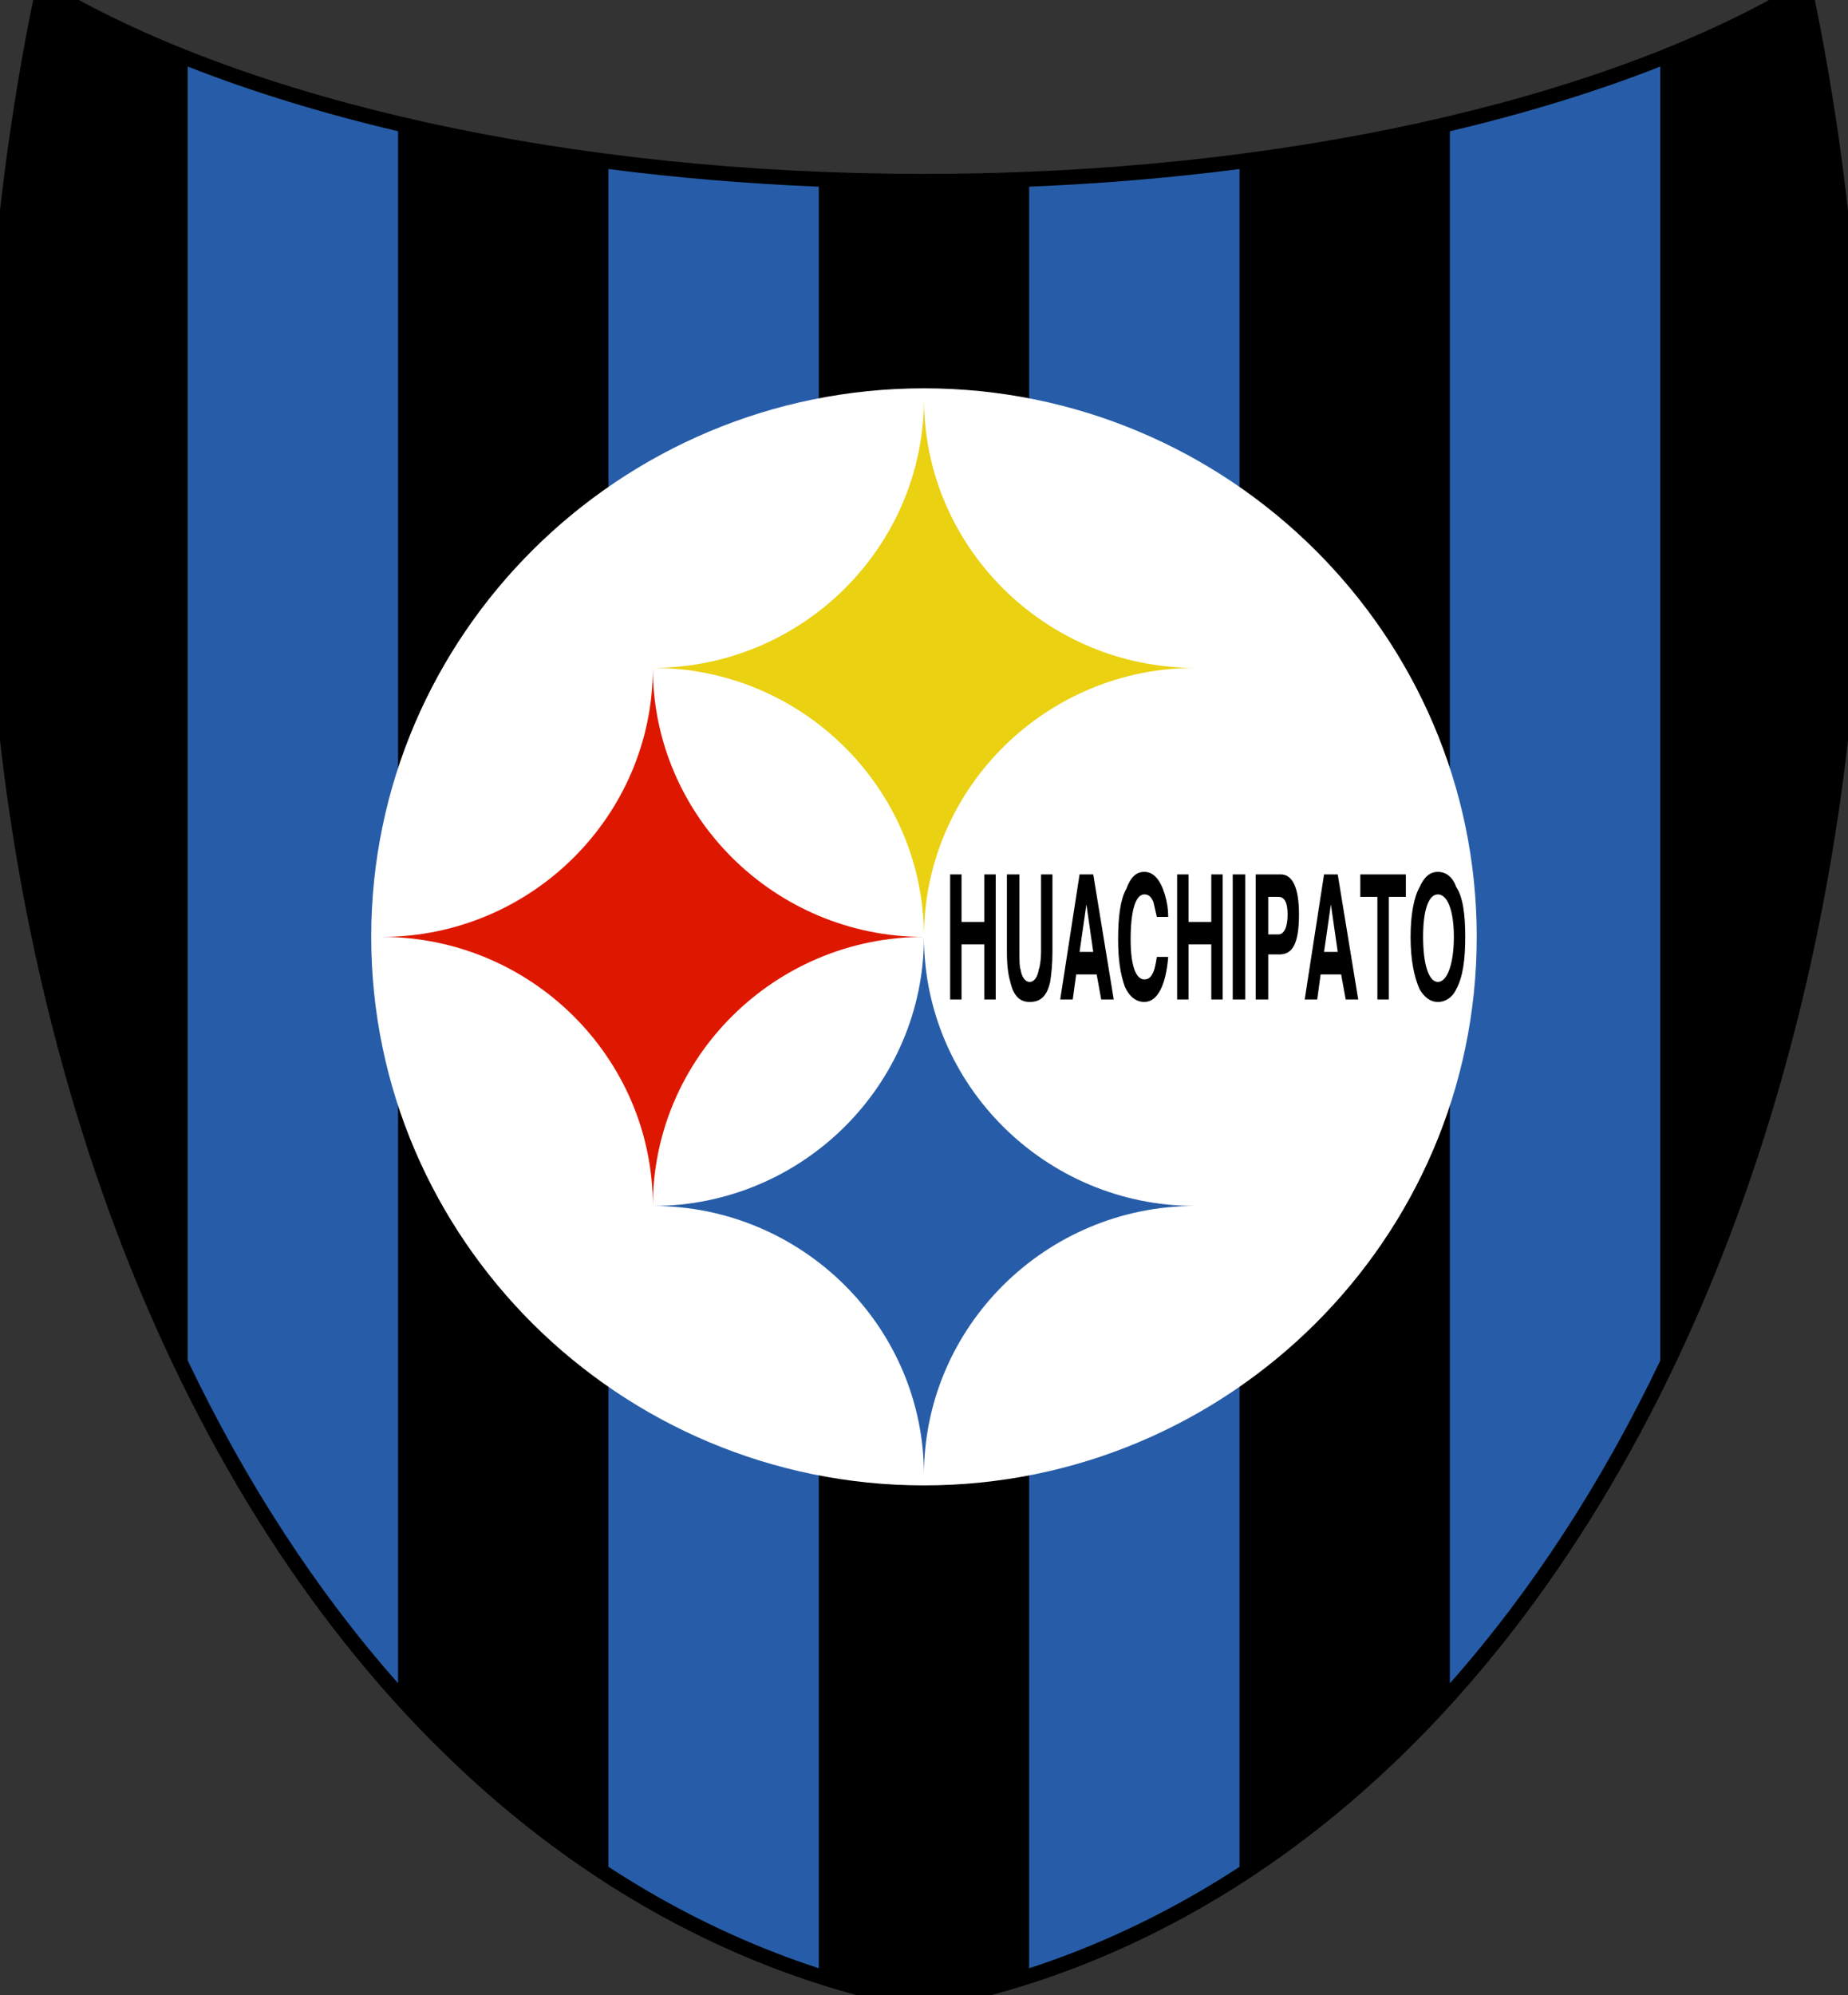
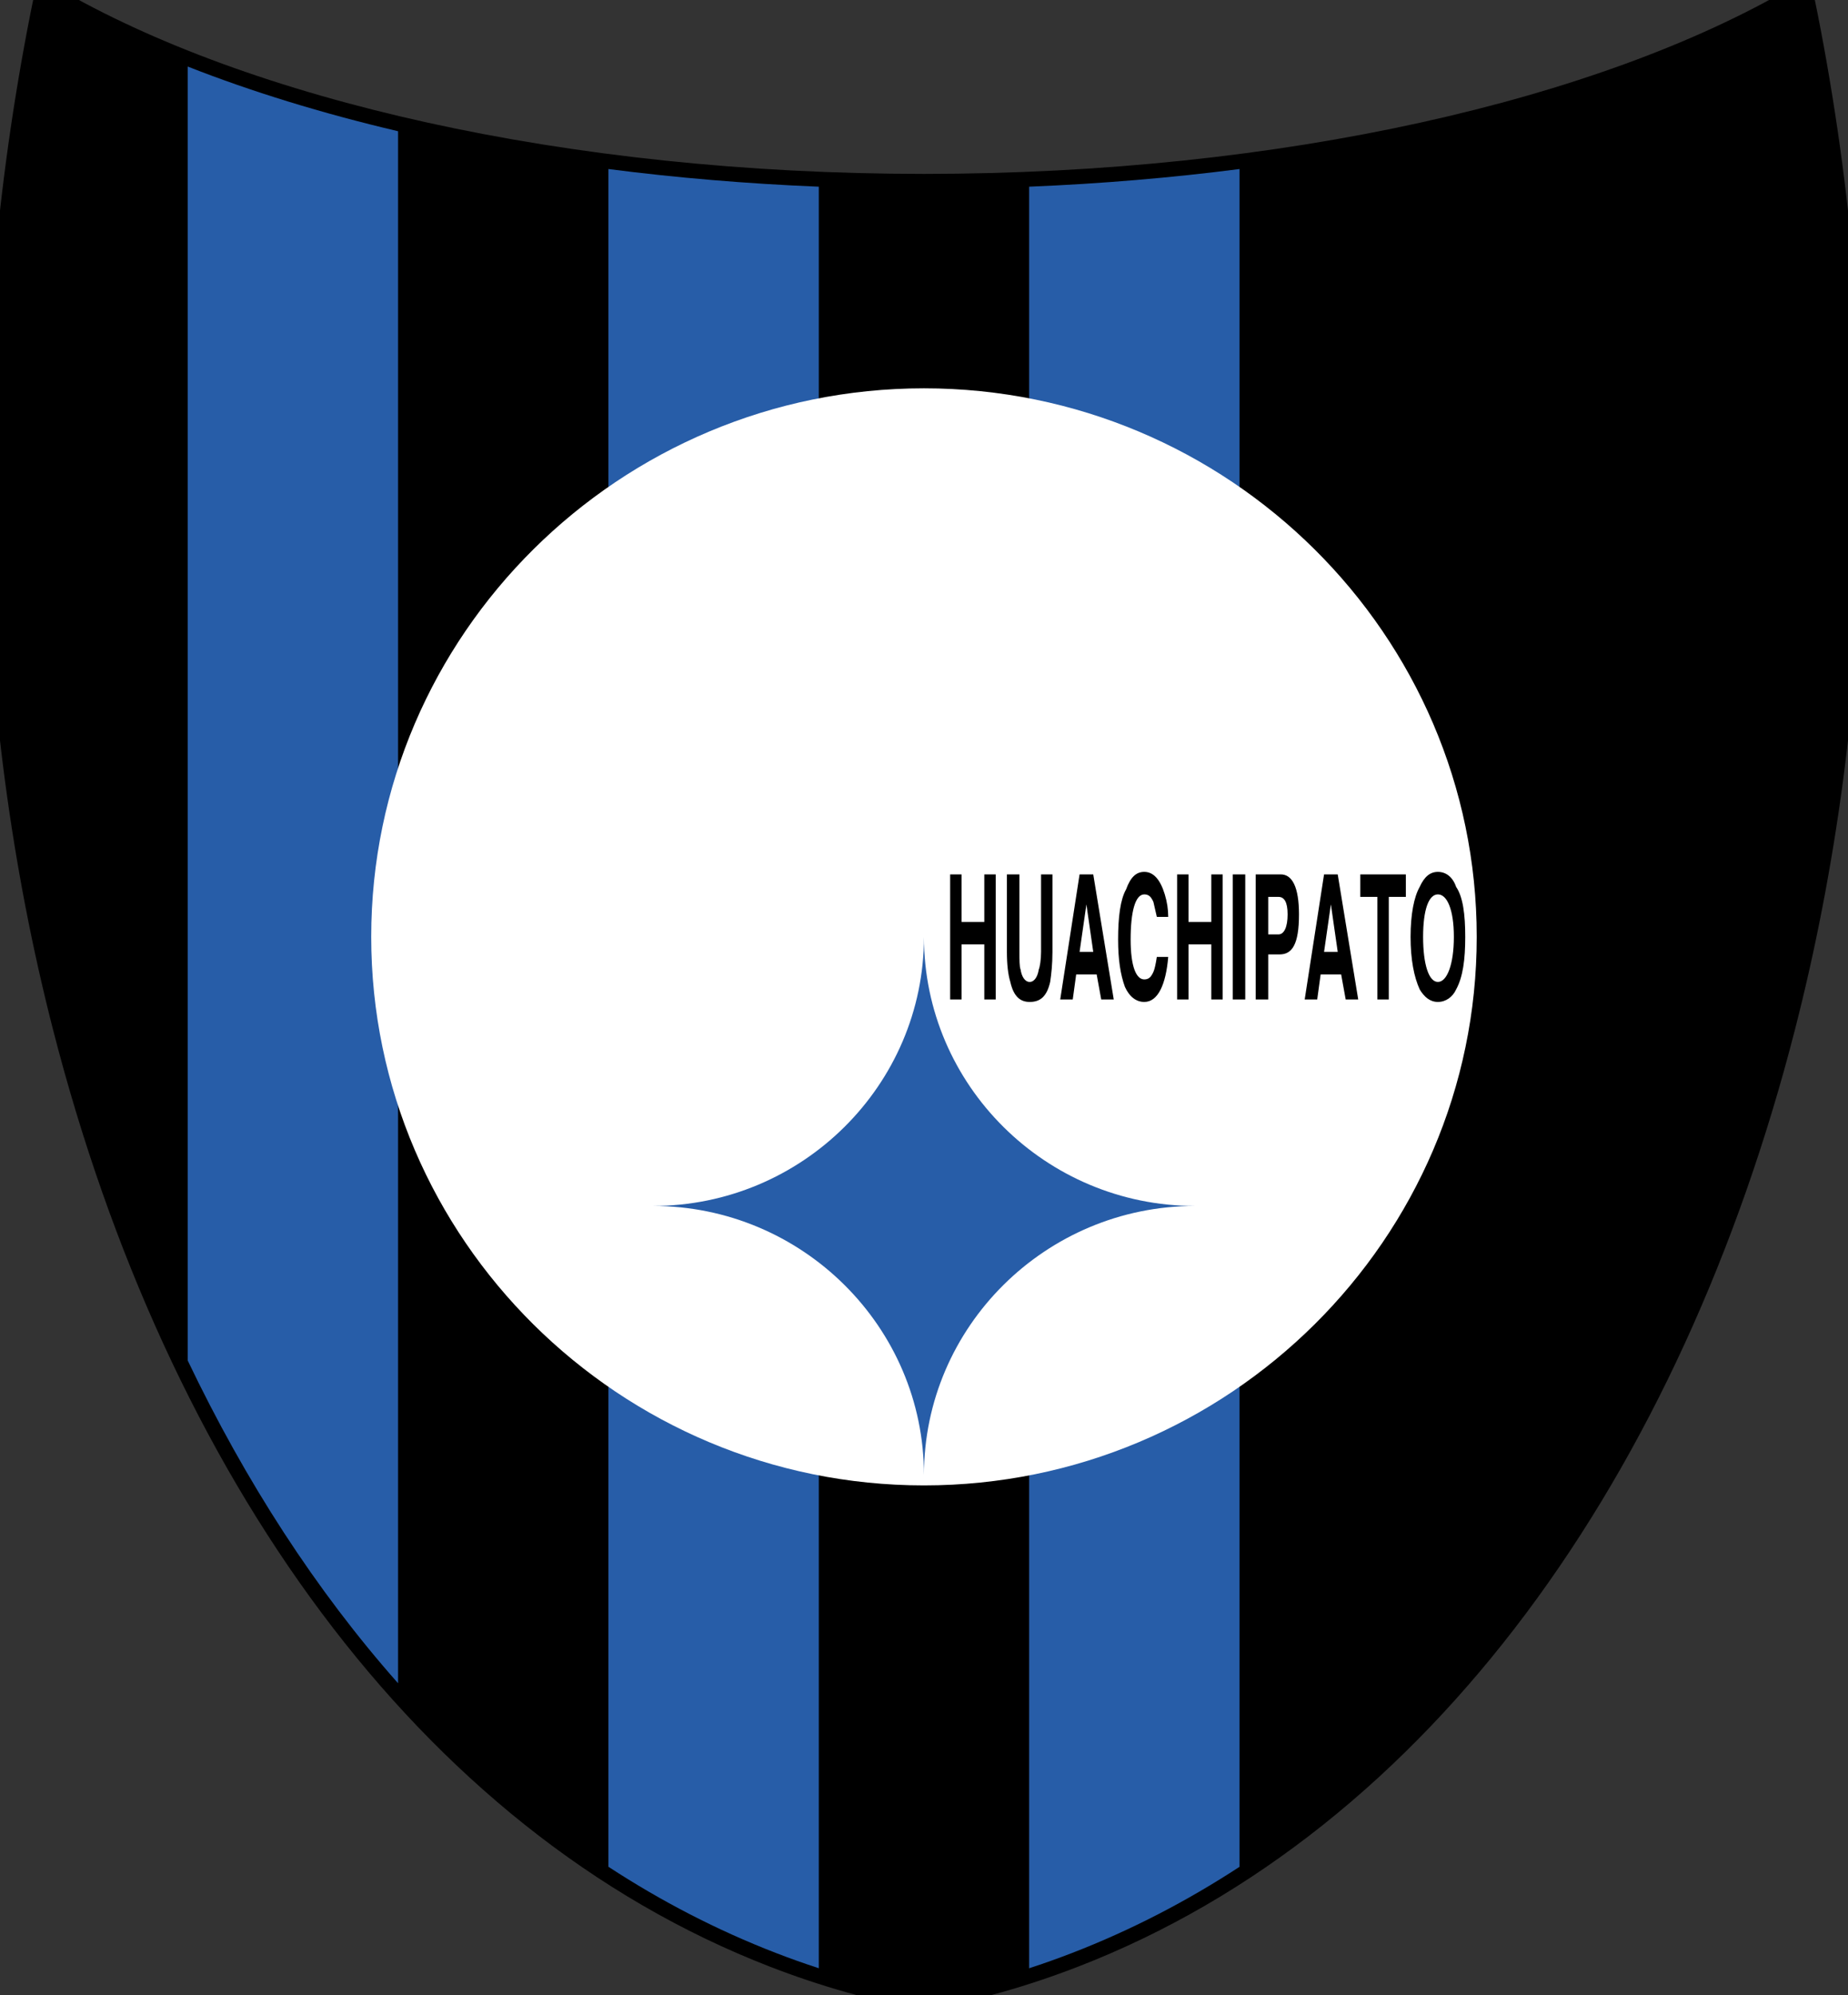
<svg xmlns="http://www.w3.org/2000/svg" version="1.0" id="svg2499" viewBox="2.53 3.11 199.94 215.78">
  <rect x="2.53" y="3.11" width="199.94" height="215.78" fill="#333333" stroke="none" />
  <defs id="defs2501">
	</defs>
  <g transform="translate(370.156,-401.271)" id="layer1">
    <g id="g2665">
      <path d="M -267.656,620.163 C -273.014,619.173 -278.37,617.663 -283.699,615.602 C -321.325,601.054 -348.126,562.897 -360.324,515.337 C -369.223,480.639 -370.073,441.899 -362.392,404.379 C -341.255,416.726 -306.646,424.804 -267.656,424.806 C -228.665,424.804 -194.057,416.726 -172.92,404.379 C -165.239,441.899 -166.088,480.639 -174.989,515.337 C -187.186,562.897 -213.986,601.054 -251.612,615.602 C -256.942,617.663 -262.298,619.173 -267.656,620.163 z" id="path2468" style="fill:#000000;fill-rule:evenodd;stroke-miterlimit:4" />
      <path d="M -267.656,620.163 C -273.014,619.173 -278.37,617.663 -283.699,615.602 C -321.325,601.054 -348.126,562.897 -360.324,515.337 C -369.223,480.639 -370.073,441.899 -362.392,404.379 C -341.255,416.726 -306.647,424.804 -267.656,424.806 C -228.665,424.804 -194.057,416.726 -172.92,404.379 C -165.239,441.899 -166.088,480.639 -174.989,515.337 C -187.186,562.897 -213.986,601.054 -251.612,615.602 C -256.942,617.663 -262.298,619.173 -267.656,620.163" id="path2488" style="fill:none;fill-rule:nonzero;stroke:#000000;stroke-width:3.233;stroke-miterlimit:2.613" />
      <g id="g2659">
        <path d="M -256.28,424.573 C -248.443,424.253 -240.831,423.605 -233.52,422.664 L -233.52,606.293 C -239.232,610.022 -245.268,613.149 -251.612,615.602 C -253.166,616.203 -254.723,616.757 -256.28,617.265 L -256.28,424.573 L -256.28,424.573 z" id="path2470" style="fill:#275da8;fill-rule:evenodd;stroke-miterlimit:4" />
-         <path d="M -210.761,418.577 C -202.501,416.632 -194.862,414.278 -188.001,411.582 L -188.001,551.546 C -194.268,564.655 -201.895,576.437 -210.761,586.447 L -210.761,418.577 z" id="path2472" style="fill:#275da8;fill-rule:evenodd;stroke-miterlimit:4" />
        <path d="M -324.558,586.44 C -333.424,576.427 -341.051,564.64 -347.318,551.53 L -347.318,411.579 C -340.458,414.275 -332.818,416.631 -324.558,418.575 L -324.558,586.44 L -324.558,586.44 z" id="path2476" style="fill:#275da8;fill-rule:evenodd;stroke-miterlimit:4" />
        <path d="M -279.039,617.262 C -280.594,616.756 -282.148,616.202 -283.699,615.602 C -290.047,613.147 -296.085,610.019 -301.799,606.288 L -301.799,422.664 C -294.489,423.605 -286.876,424.252 -279.039,424.573 L -279.039,617.262 L -279.039,617.262 z" id="path2474" style="fill:#275da8;fill-rule:evenodd;stroke-miterlimit:4" />
      </g>
      <path d="M -267.66,446.381 C -234.72,446.381 -207.855,473.033 -207.855,505.711 C -207.855,538.388 -234.72,565.039 -267.66,565.039 C -300.598,565.039 -327.463,538.388 -327.463,505.711 C -327.463,473.033 -300.598,446.381 -267.66,446.381 L -267.66,446.381 z" id="path2478" style="fill:#ffffff;fill-rule:evenodd;stroke-miterlimit:4" />
      <g id="g2653">
-         <path d="M -296.992,476.617 C -296.992,492.643 -283.816,505.716 -267.661,505.716 C -283.816,505.716 -296.992,518.788 -296.992,534.815 C -296.992,518.788 -310.169,505.716 -326.323,505.716 C -310.169,505.716 -296.992,492.643 -296.992,476.617 z" id="path2484" style="fill:#de1800;fill-rule:evenodd;stroke-miterlimit:4" />
-         <path d="M -267.661,447.519 C -267.661,463.545 -254.484,476.617 -238.33,476.617 C -254.484,476.617 -267.661,489.689 -267.661,505.716 C -267.661,489.689 -280.837,476.617 -296.992,476.617 C -280.837,476.617 -267.661,463.545 -267.661,447.519 L -267.661,447.519 z" id="path2482" style="fill:#ead112;fill-rule:evenodd;stroke-miterlimit:4" />
        <path d="M -263.595,512.48 L -264.827,512.48 L -264.827,498.953 L -263.595,498.953 L -263.595,504.093 L -261.131,504.093 L -261.131,498.953 L -259.898,498.953 L -259.898,512.48 L -261.131,512.48 L -261.131,506.526 L -263.595,506.526 L -263.595,512.48 L -263.595,512.48 z M -258.687,507.338 L -258.687,498.953 L -257.332,498.953 L -257.332,507.338 C -257.332,508.15 -257.332,508.962 -257.209,509.233 C -257.086,510.043 -256.716,510.585 -256.223,510.585 C -255.731,510.585 -255.361,510.043 -255.238,509.233 C -255.114,508.962 -254.991,508.15 -254.991,507.338 L -254.991,498.953 L -253.759,498.953 L -253.759,507.338 C -253.759,508.692 -253.883,509.773 -254.006,510.585 C -254.376,512.207 -255.114,512.749 -256.223,512.749 C -257.209,512.749 -257.949,512.207 -258.317,510.585 C -258.564,509.773 -258.687,508.692 -258.687,507.338 L -258.687,507.338 z M -250.085,502.199 L -250.824,507.338 L -249.344,507.338 L -250.085,502.199 L -250.085,502.199 z M -252.918,512.48 L -250.824,498.953 L -249.344,498.953 L -247.127,512.48 L -248.482,512.48 L -248.975,509.773 L -251.192,509.773 L -251.562,512.48 L -252.918,512.48 L -252.918,512.48 z M -246.655,505.987 C -246.655,503.551 -246.408,501.658 -245.792,500.577 C -245.3,499.224 -244.683,498.682 -243.822,498.682 C -242.837,498.682 -242.096,499.494 -241.604,501.117 C -241.357,501.929 -241.234,502.74 -241.234,503.551 L -242.465,503.551 C -242.589,503.011 -242.712,502.47 -242.837,501.929 C -243.083,501.387 -243.328,501.117 -243.822,501.117 C -244.807,501.117 -245.3,503.011 -245.3,505.987 C -245.3,508.962 -244.683,510.314 -243.822,510.314 C -243.328,510.314 -243.083,510.043 -242.837,509.502 C -242.712,509.233 -242.589,508.692 -242.465,507.88 L -241.234,507.88 C -241.48,510.855 -242.342,512.749 -243.822,512.749 C -244.683,512.749 -245.423,512.207 -245.916,511.126 C -246.408,509.773 -246.655,508.15 -246.655,505.987 z M -239.038,512.48 L -240.269,512.48 L -240.269,498.953 L -239.038,498.953 L -239.038,504.093 L -236.573,504.093 L -236.573,498.953 L -235.34,498.953 L -235.34,512.48 L -236.573,512.48 L -236.573,506.526 L -239.038,506.526 L -239.038,512.48 L -239.038,512.48 z M -232.899,498.953 L -232.899,512.48 L -234.254,512.48 L -234.254,498.953 L -232.899,498.953 z M -228.317,503.282 C -228.317,501.929 -228.687,501.387 -229.305,501.387 L -230.413,501.387 L -230.413,505.445 L -229.305,505.445 C -228.687,505.445 -228.317,504.634 -228.317,503.282 z M -227.086,503.282 C -227.086,506.526 -227.826,507.609 -229.181,507.609 L -230.413,507.609 L -230.413,512.48 L -231.768,512.48 L -231.768,498.953 L -229.057,498.953 C -227.826,498.953 -227.086,500.306 -227.086,503.282 L -227.086,503.282 z M -223.634,502.199 L -224.373,507.338 L -222.894,507.338 L -223.634,502.199 L -223.634,502.199 z M -226.467,512.48 L -224.373,498.953 L -222.894,498.953 L -220.677,512.48 L -222.032,512.48 L -222.524,509.773 L -224.743,509.773 L -225.113,512.48 L -226.467,512.48 L -226.467,512.48 z M -220.451,498.953 L -215.523,498.953 L -215.523,501.387 L -217.371,501.387 L -217.371,512.48 L -218.603,512.48 L -218.603,501.387 L -220.451,501.387 L -220.451,498.953 L -220.451,498.953 z M -212.055,510.585 C -211.069,510.585 -210.329,508.692 -210.329,505.716 C -210.329,502.74 -211.069,501.117 -212.055,501.117 C -213.04,501.117 -213.657,502.74 -213.657,505.716 C -213.657,508.692 -213.04,510.585 -212.055,510.585 L -212.055,510.585 z M -209.098,505.716 C -209.098,508.15 -209.344,510.043 -210.084,511.397 C -210.452,512.207 -211.193,512.749 -212.055,512.749 C -212.917,512.749 -213.534,512.207 -214.025,511.397 C -214.642,510.043 -215.012,508.15 -215.012,505.716 C -215.012,503.282 -214.642,501.387 -214.025,500.306 C -213.534,499.224 -212.917,498.682 -212.055,498.682 C -211.193,498.682 -210.452,499.224 -210.084,500.306 C -209.344,501.387 -209.098,503.282 -209.098,505.716 z" id="path2480" style="fill:#000000;fill-rule:evenodd;stroke-miterlimit:4" />
        <path d="M -267.661,505.716 C -267.661,521.742 -254.484,534.815 -238.33,534.815 C -254.484,534.815 -267.661,547.886 -267.661,563.914 C -267.661,547.886 -280.837,534.815 -296.992,534.815 C -280.837,534.815 -267.661,521.742 -267.661,505.716 L -267.661,505.716 z" id="path2486" style="fill:#275da8;fill-rule:evenodd;stroke-miterlimit:4" />
      </g>
    </g>
  </g>
</svg>